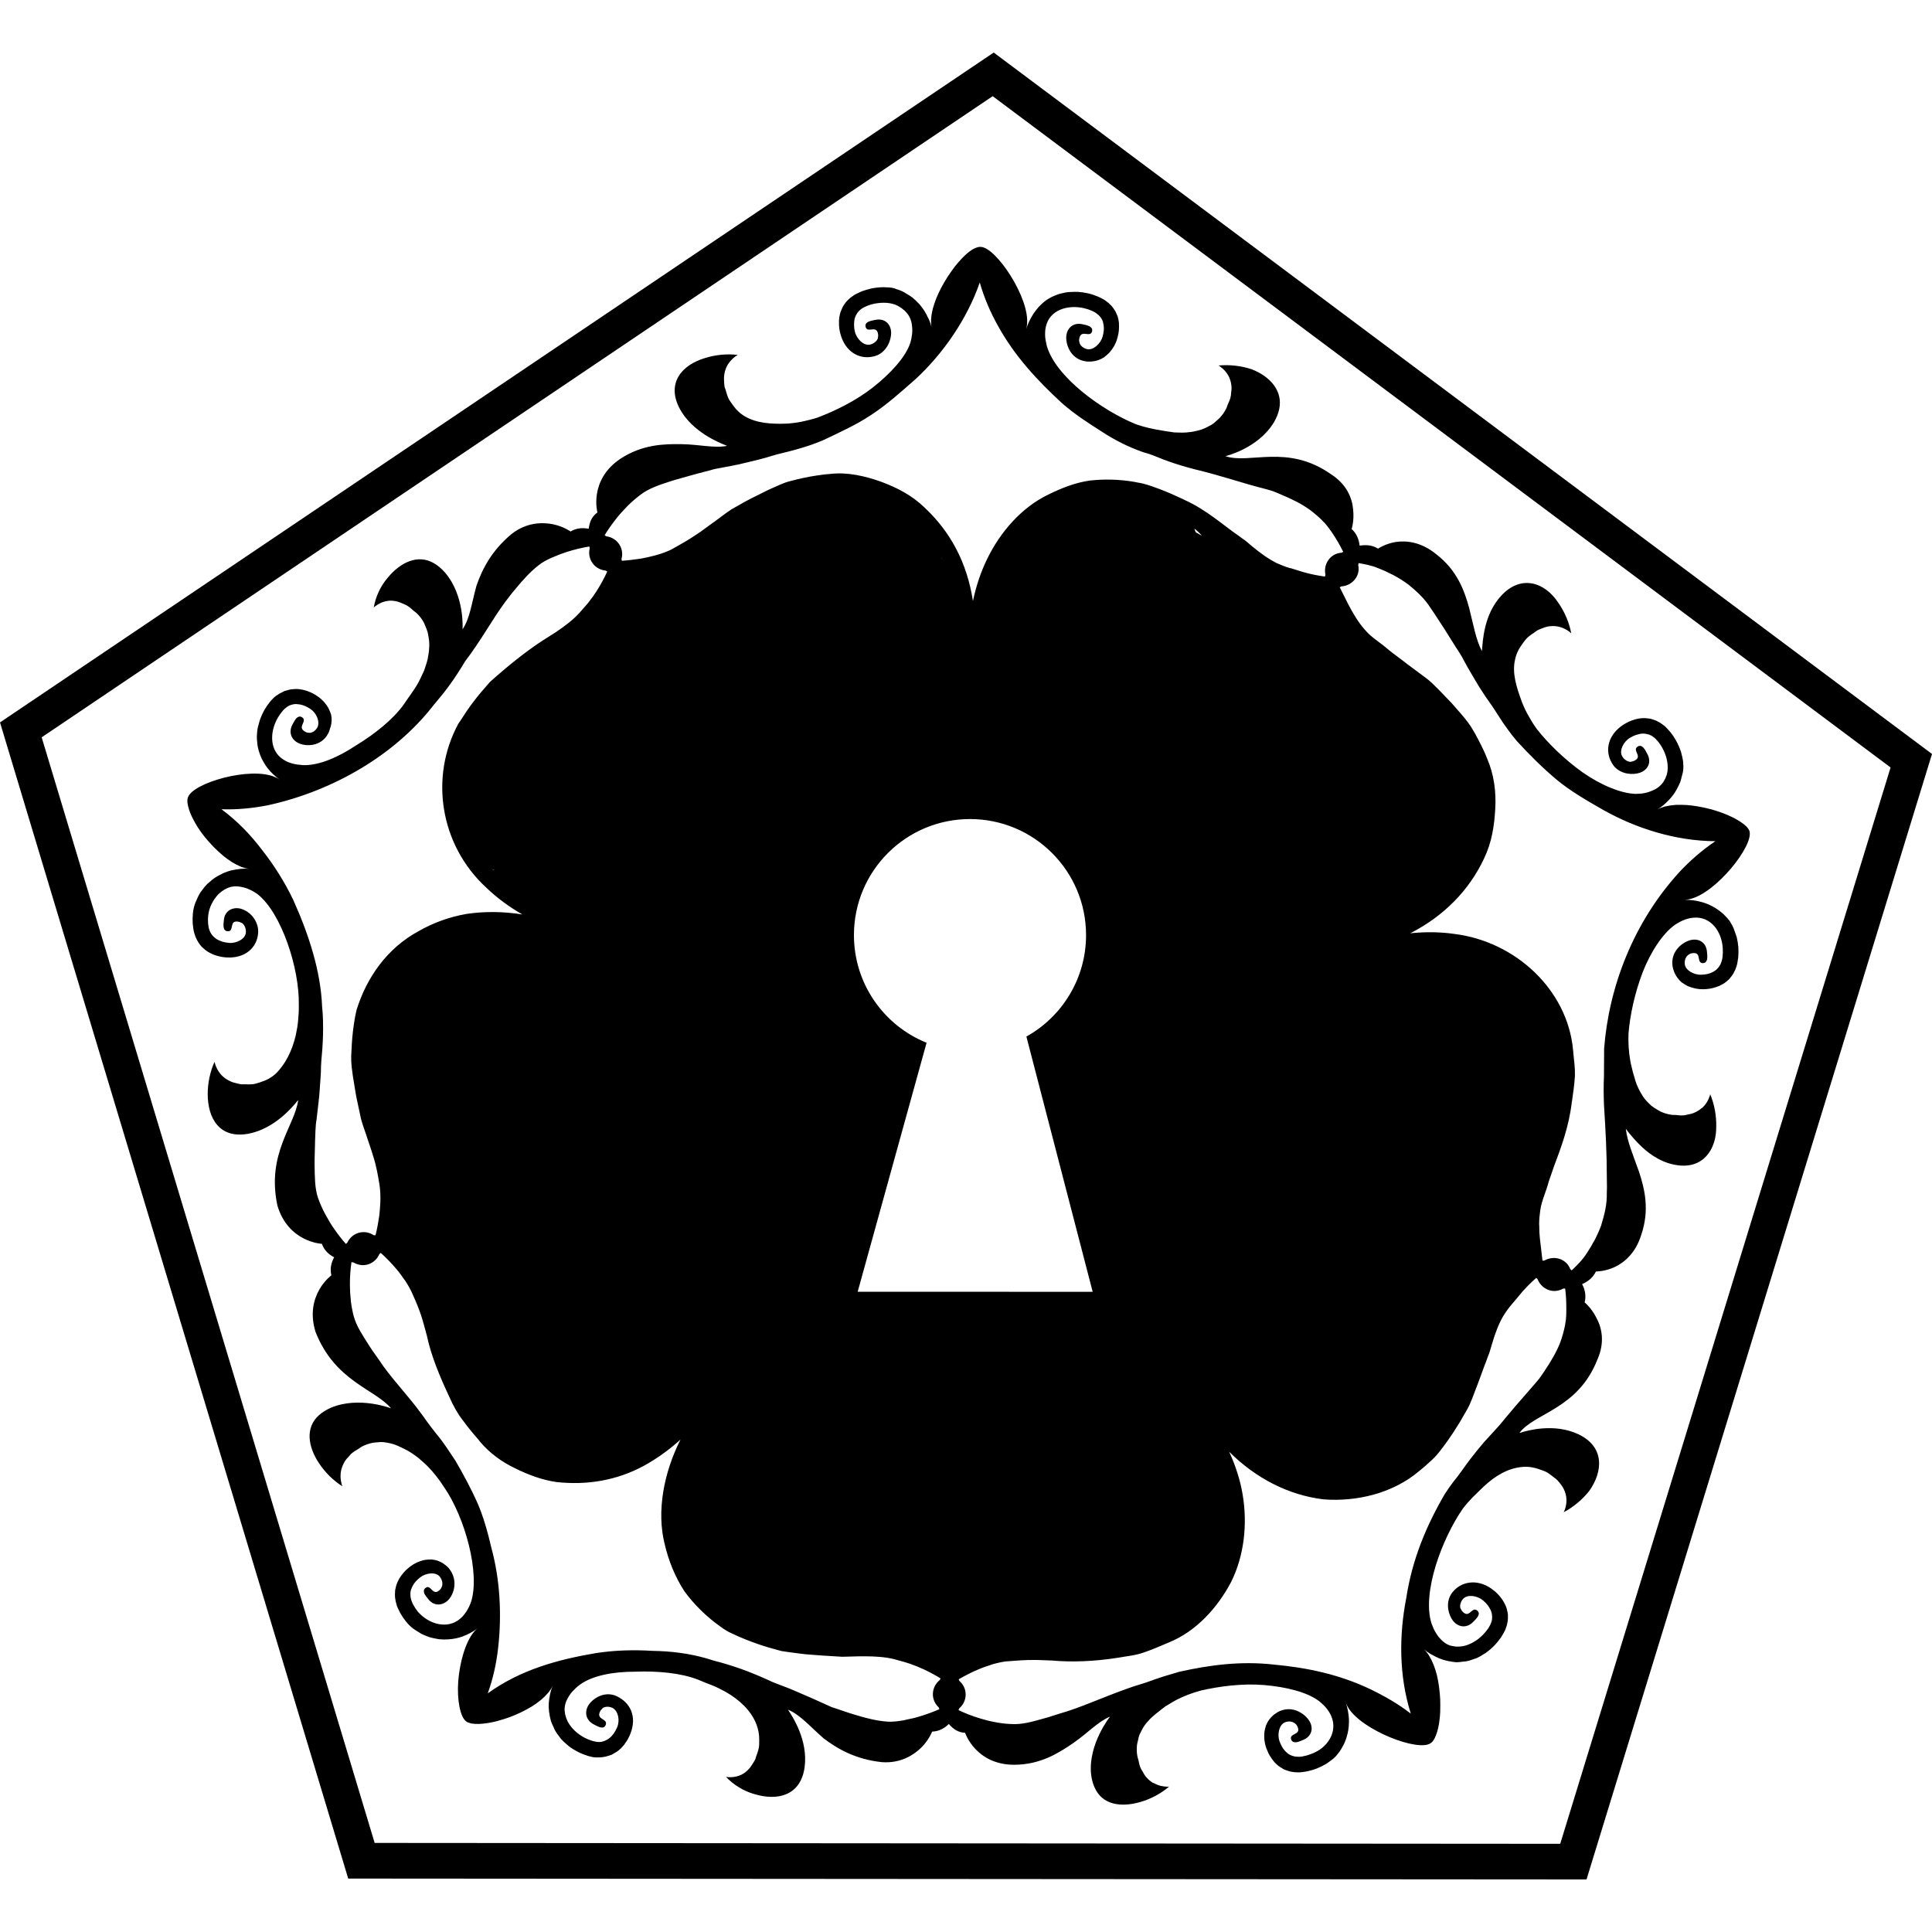
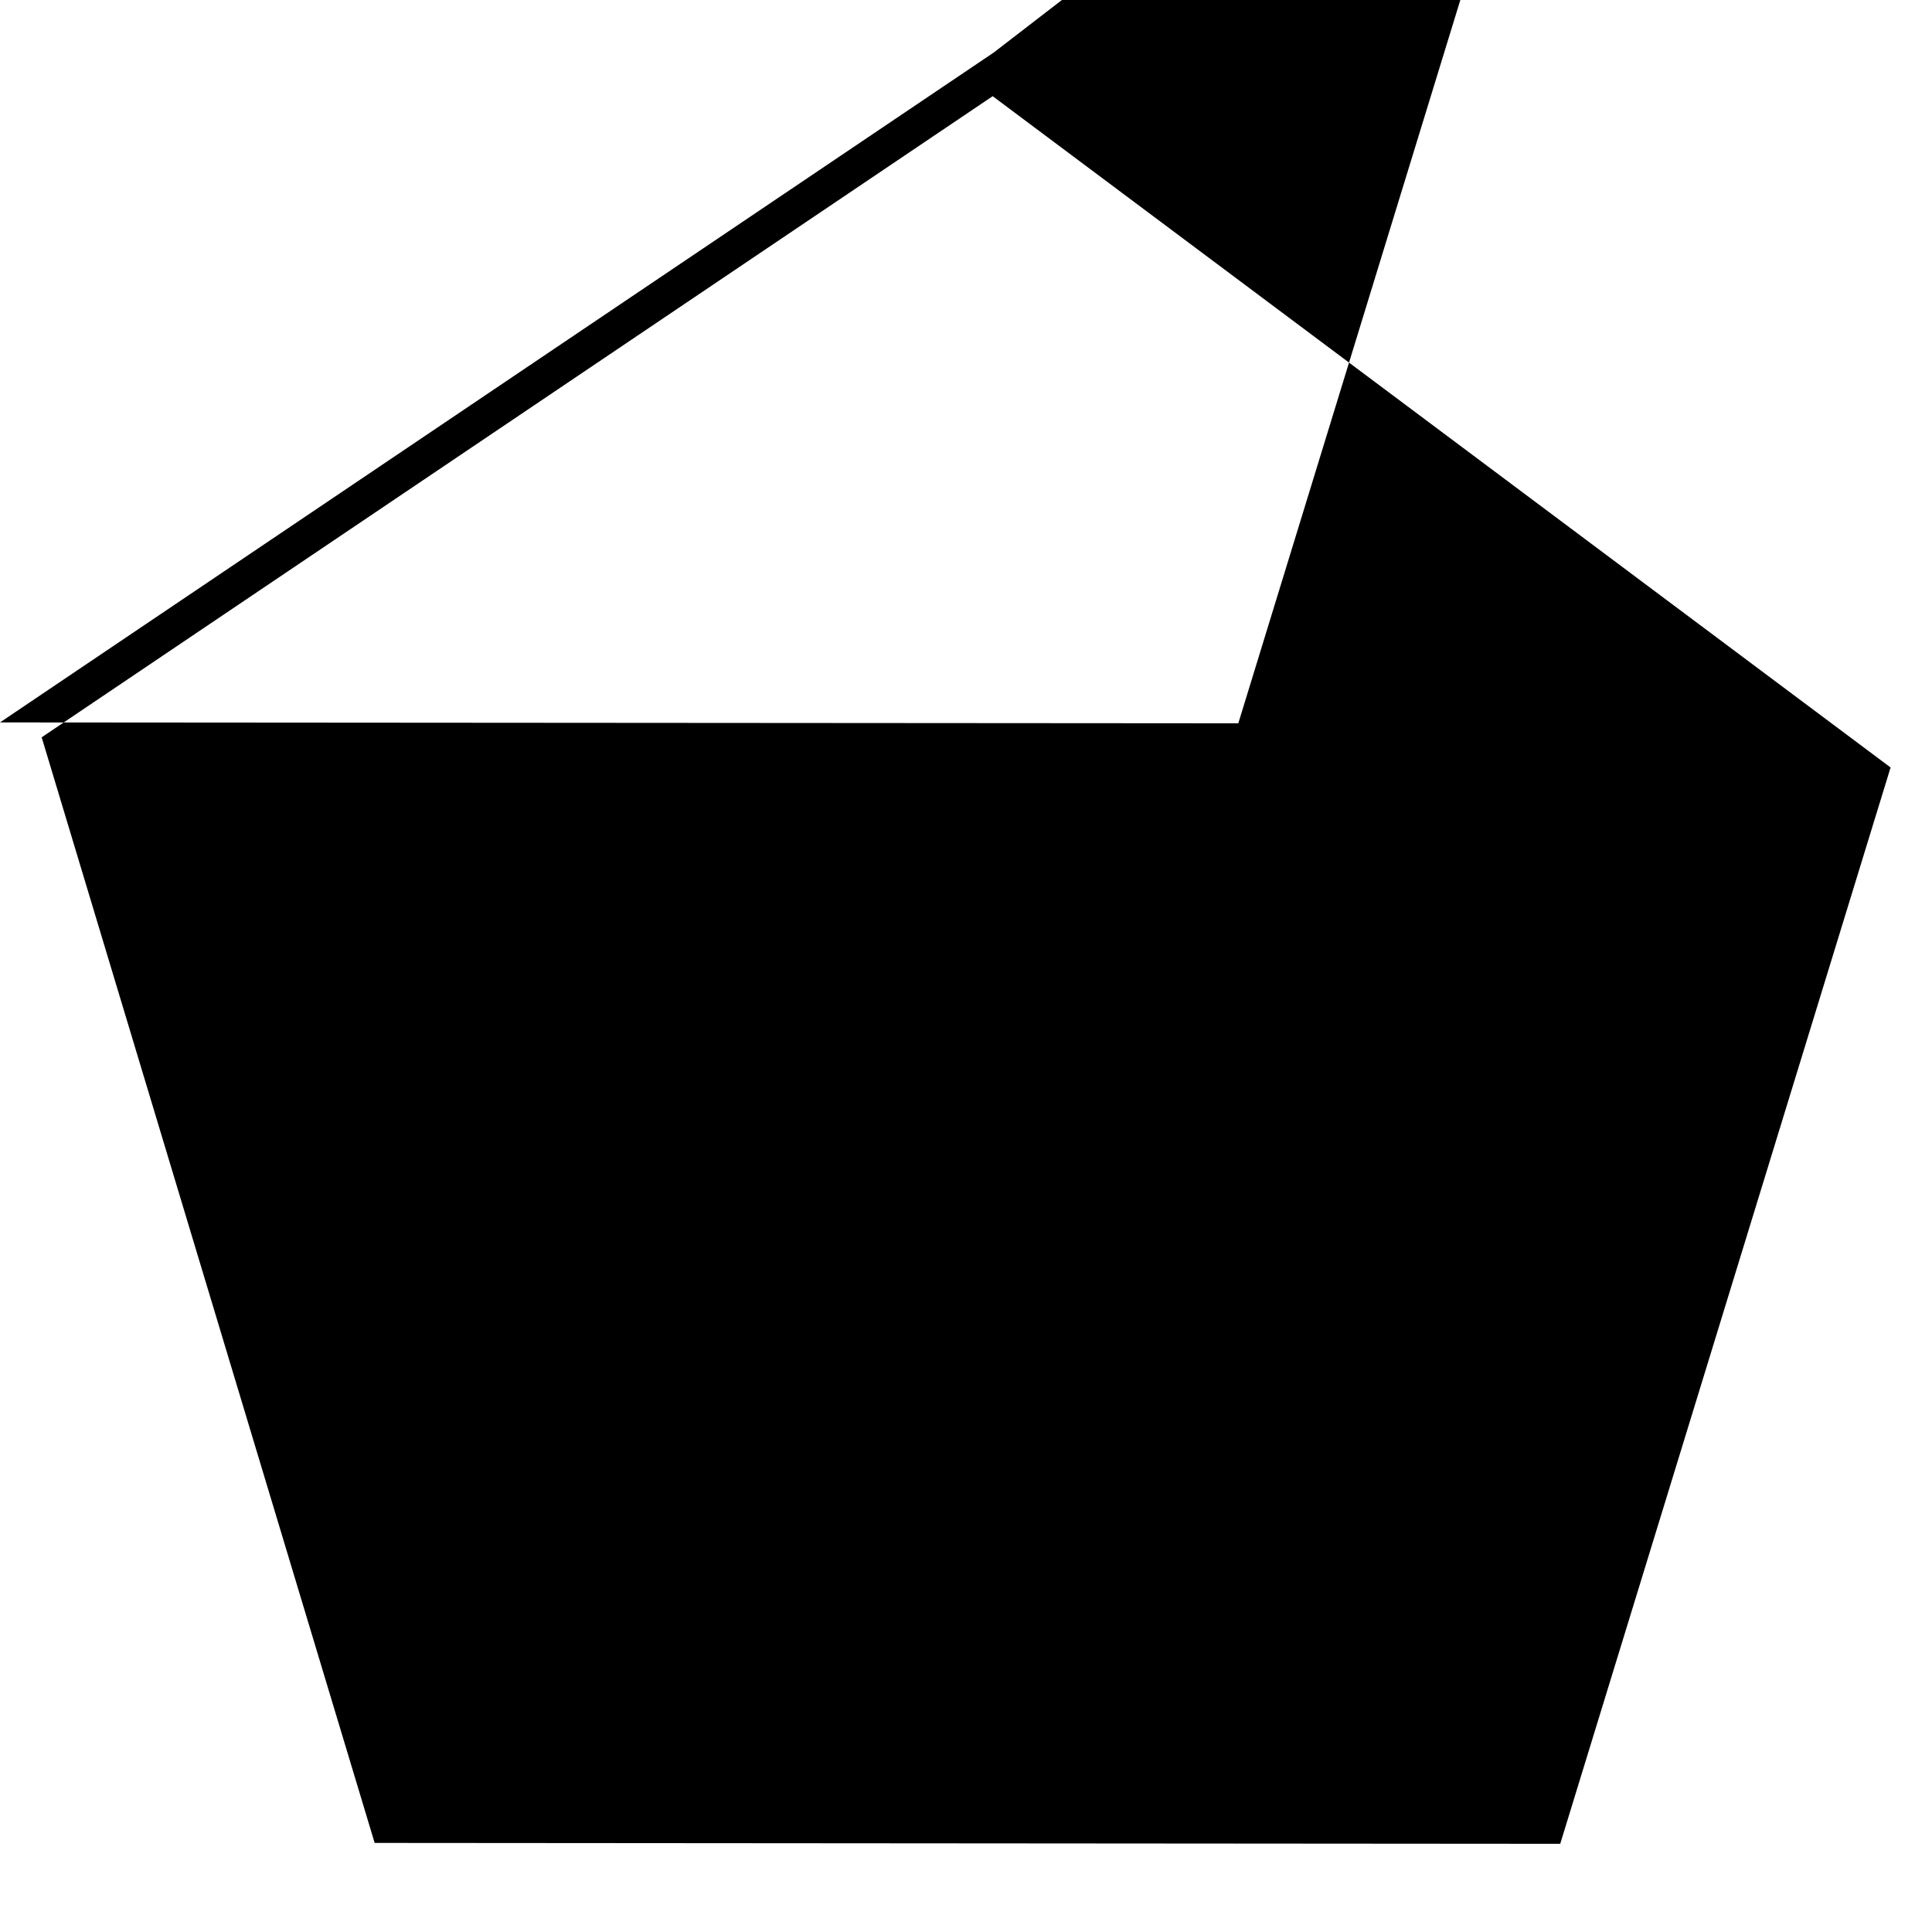
<svg xmlns="http://www.w3.org/2000/svg" fill="#000000" version="1.1" id="Capa_1" width="800px" height="800px" viewBox="0 0 489.588 489.588" xml:space="preserve">
  <g>
    <g>
-       <path d="M439.839,236.727c-0.176-0.493-0.342-0.98-0.507-1.449l-0.371-0.79l-0.673-1.141c-0.166-0.229-0.352-0.449-0.537-0.649    l-0.897-0.937c-0.205-0.209-0.409-0.38-0.614-0.541c-0.322-0.278-0.692-0.561-1.083-0.81l-0.546-0.366    c-0.536-0.302-1.093-0.614-1.639-0.844l-0.215-0.088c-0.507-0.2-0.995-0.38-1.551-0.531l-0.107-0.029    c-0.692-0.19-1.386-0.317-2.049-0.41c-0.731-0.098-1.482-0.127-2.185-0.107c0.409,0,0.819-0.059,1.248-0.18    c6.634-1.371,16.379-13.584,15.218-17.261c-0.088-0.322-0.332-0.649-0.624-0.99l-0.215-0.229    c-0.741-0.707-1.873-1.468-3.238-2.166l-0.332-0.161c-0.731-0.352-1.521-0.688-2.37-1.02l-0.303-0.098    c-0.849-0.303-1.746-0.61-2.692-0.873c-0.02,0-0.059,0-0.059,0c-0.937-0.259-1.893-0.458-2.848-0.639l-0.449-0.078    c-0.917-0.161-1.854-0.269-2.761-0.342l-0.186-0.01c-0.858-0.049-1.678-0.049-2.478-0.029l-0.371,0.029    c-0.789,0.059-1.531,0.161-2.204,0.332c-0.137,0-0.253,0.049-0.39,0.078c-0.664,0.2-1.288,0.429-1.785,0.722    c0.595-0.361,1.15-0.79,1.707-1.259l0.351-0.321c0.42-0.4,0.849-0.81,1.239-1.269l0.029-0.02c0.487-0.58,0.956-1.2,1.346-1.878    c0.078-0.102,0.137-0.219,0.186-0.341c0.322-0.571,0.634-1.156,0.878-1.785c0-0.02,0-0.02,0.02-0.034    c0.166-0.508,0.312-1.044,0.429-1.585c0.078-0.268,0.146-0.532,0.225-0.819c0.156-0.78,0.186-1.59,0.098-2.4l0.01-0.2    c-0.088-0.839-0.293-1.688-0.536-2.585l-0.039-0.141c-0.312-0.927-0.702-1.878-1.249-2.834c-0.429-0.771-0.897-1.458-1.375-2.059    c-0.156-0.18-0.322-0.36-0.459-0.512c-0.312-0.366-0.663-0.746-0.975-1.039c-0.205-0.146-0.391-0.288-0.566-0.429    c-0.312-0.229-0.624-0.468-0.966-0.629l-0.556-0.297c-0.332-0.141-0.645-0.268-0.976-0.371l-0.536-0.161    c-0.352-0.068-0.693-0.117-1.024-0.136l-0.469-0.044c-0.429-0.02-0.878,0.034-1.326,0.083l-0.156,0.029    c-0.39,0.068-0.761,0.142-1.132,0.249l-0.078,0.049c-0.458,0.132-0.955,0.302-1.404,0.521c-0.449,0.22-0.858,0.449-1.248,0.678    c-4.088,2.609-4.81,6.663-3.063,9.682c0.205,0.375,0.448,0.717,0.702,1.019c1.854,2.034,4.838,2.127,6.536,1.507    c2.009-0.751,2.965-2.707,1.746-4.833c-0.449-0.8-1.229-2.6-2.478-1.712c-0.166,0.122-0.264,0.264-0.322,0.4    c-0.391,0.97,1.619,2.248-0.605,3.209c-0.204,0.088-0.429,0.127-0.644,0.161l-0.116,0.039c-0.41,0.01-0.84-0.151-1.239-0.42    c-0.332-0.219-0.653-0.531-0.927-1.02c-0.8-1.409,0.352-3.648,1.932-4.613c0.565-0.352,1.082-0.581,1.59-0.761l0.458-0.122    c0.352-0.117,0.683-0.176,1.015-0.21l0.449-0.01c0.312,0.01,0.624,0.054,0.906,0.142l0.361,0.078    c0.391,0.141,0.78,0.302,1.112,0.57c0.429,0.278,0.819,0.678,1.19,1.117c0.059,0.073,0.117,0.161,0.204,0.244    c0.342,0.458,0.692,0.956,0.985,1.498c1.015,1.848,1.512,3.906,1.308,5.74c0,0.161-0.029,0.293-0.068,0.454    c-0.059,0.419-0.205,0.83-0.391,1.249c-0.029,0.156-0.098,0.288-0.204,0.449c-0.254,0.517-0.547,1.009-0.977,1.429l-0.02,0.01    c-0.39,0.429-0.857,0.775-1.414,1.098l-0.517,0.249c-0.41,0.209-0.878,0.371-1.366,0.532c-0.215,0.059-0.429,0.107-0.653,0.171    c-0.722,0.156-1.512,0.239-2.39,0.249c-3.785-0.063-9.033-2.297-13.578-5.497c-4.526-3.234-8.682-7.272-11.608-11.009    c-0.78-1.087-1.464-2.214-2.107-3.375c-0.604-1.039-1.103-2.126-1.541-3.224l-0.059-0.151c-1.424-3.858-2.556-7.379-1.736-10.847    c0.303-1.419,0.946-2.716,1.883-3.965l0.068-0.112c0.38-0.478,0.731-1,1.22-1.458c0.595-0.537,1.16-0.868,1.697-1.249    c0.224-0.156,0.458-0.346,0.663-0.487c0.448-0.259,0.849-0.381,1.287-0.571l0.186-0.068c0.38-0.151,0.751-0.269,1.093-0.361    c0.917-0.19,1.756-0.19,2.536-0.078c1.463,0.239,2.556,0.937,3.141,1.366c0.02,0.034,0.059,0.073,0.088,0.083    c0.098,0.087,0.205,0.166,0.264,0.229c0.039,0.029,0.098,0.098,0.098,0.098c-0.488-2.678-1.659-5.434-3.249-7.711    c-3.375-5.204-9.374-7.253-14.368-1.966c-4.683,4.931-4.78,11.984-4.994,13.784c-0.02,0.239-0.039,0.38-0.039,0.38    c-1.522-2.966-2.127-6.584-3.239-11.008c-1.209-4.336-3.033-9.481-8.35-13.554c-3.746-3.067-7.453-3.478-10.145-3.097    c-2.731,0.429-4.565,1.697-4.565,1.697c-1.054-0.649-2.243-0.917-3.453-0.868c-0.41,0-0.829,0.068-1.22,0.107    c-0.186-1.576-0.771-3.093-2.029-4.205c0,0,0.674-2.029,0.391-4.853c-0.225-2.868-1.561-6.433-5.628-9.038    c-11.053-7.765-20.681-2.468-26.748-4.575c0,0,8.263-1.912,12.291-8.575c0.683-1.166,1.112-2.258,1.327-3.297    c1.033-4.663-2.342-8.389-7.014-10.164c-2.644-0.873-5.629-1.2-8.351-0.932c0,0,0.078,0.039,0.127,0.083l0.293,0.166l0.107,0.122    c0.595,0.4,1.531,1.249,2.155,2.575l0.059,0.122c0.273,0.629,0.469,1.385,0.547,2.258c0.039,0.488-0.01,1.068-0.098,1.648    c-0.02,0.366-0.039,0.717-0.166,1.146c-0.127,0.551-0.42,1.161-0.692,1.78c-0.127,0.317-0.176,0.61-0.352,0.956    c-0.448,0.912-1.024,1.703-1.658,2.4c-0.225,0.2-0.468,0.419-0.692,0.629c-0.449,0.419-0.907,0.819-1.434,1.146    c-0.293,0.161-0.625,0.332-0.957,0.512c-0.497,0.249-0.994,0.498-1.521,0.668c-0.36,0.141-0.731,0.219-1.102,0.307    c-0.537,0.151-1.103,0.254-1.668,0.332c-0.381,0.029-0.771,0.087-1.181,0.122c-0.595,0.039-1.22,0.049-1.824,0.02    c-0.4-0.01-0.771-0.029-1.171-0.039c-0.663-0.102-1.385-0.2-2.087-0.302l-0.976-0.171c-2.205-0.346-4.448-0.829-6.614-1.585    c-8.662-3.526-20.367-12.008-22.611-19.87c-0.243-1-0.409-1.878-0.429-2.707c-0.02-0.819,0.039-1.576,0.215-2.249    c0.936-4.083,5.413-5.56,9.646-4.595c0.752,0.171,1.435,0.41,2.039,0.683l0.176,0.088c0.585,0.249,1.063,0.619,1.502,1l0.195,0.2    c0.371,0.419,0.692,0.888,0.878,1.449l0.039,0.229c0.166,0.6,0.244,1.258,0.176,2.039c-0.039,0.468-0.156,0.985-0.293,1.527    c-0.526,1.8-2.38,3.526-3.95,3.156c-0.518-0.132-0.868-0.337-1.19-0.571l-0.166-0.156c-0.253-0.244-0.448-0.512-0.526-0.819    c-0.098-0.292-0.156-0.609-0.107-0.951c0.342-2.365,2.107-0.839,2.936-1.458c0.117-0.098,0.215-0.229,0.293-0.429    c0.117-0.342,0.088-0.62-0.01-0.829l-0.146-0.181c-0.107-0.151-0.233-0.249-0.429-0.366l-0.312-0.132l-0.487-0.18    c-0.332-0.068-0.664-0.161-0.917-0.21v0.01v-0.01c-2.38-0.571-4.019,0.897-4.194,3.039c-0.156,2.053,1.014,5.443,4.37,6.243    l0.02-0.01c0.575,0.166,1.17,0.195,1.774,0.166l0.352-0.02c1.054-0.107,2.088-0.429,3.024-1.039l0.331-0.269    c0.312-0.249,0.605-0.478,0.888-0.771c0.146-0.136,0.264-0.278,0.381-0.419c0.253-0.317,0.497-0.639,0.722-1l0.293-0.458    c0.273-0.537,0.546-1.107,0.731-1.775c0.127-0.419,0.243-0.902,0.341-1.4c0.078-0.478,0.137-1.01,0.137-1.478v-0.103    c0-0.366-0.02-0.746-0.02-1.136l-0.039-0.209c-0.059-0.439-0.137-0.897-0.272-1.307l-0.156-0.391    c-0.137-0.302-0.273-0.609-0.42-0.941l-0.302-0.458c-0.176-0.298-0.371-0.561-0.605-0.829c-0.137-0.171-0.272-0.308-0.448-0.458    c-0.234-0.259-0.546-0.532-0.858-0.742l-0.566-0.419c-0.37-0.209-0.799-0.449-1.248-0.648c-0.205-0.098-0.391-0.21-0.624-0.278    c-0.702-0.292-1.483-0.561-2.341-0.751c-0.879-0.19-1.718-0.307-2.537-0.356l-0.8-0.015c-0.526,0.024-1.044,0.044-1.541,0.063    l-0.878,0.127l-1.307,0.292l-0.801,0.268l-1.15,0.478c-0.254,0.122-0.469,0.239-0.693,0.38c-0.38,0.2-0.75,0.429-1.102,0.708    c-0.186,0.161-0.352,0.283-0.518,0.419c-0.478,0.424-0.926,0.854-1.316,1.312l-0.137,0.18c-0.352,0.419-0.692,0.839-0.995,1.317    l-0.068,0.098c-0.39,0.6-0.712,1.219-1.024,1.829c-0.312,0.658-0.575,1.38-0.771,2.048c0.117-0.38,0.195-0.8,0.225-1.249    c0.751-6.702-7.901-19.666-11.774-19.656c-0.341-0.044-0.727,0.078-1.136,0.21l-0.293,0.126c-0.917,0.39-1.985,1.229-3.077,2.351    l-0.249,0.258c-0.57,0.61-1.127,1.249-1.707,1.956l-0.181,0.253c-0.536,0.737-1.107,1.507-1.648,2.327l-0.029,0.049    c-0.541,0.829-1.02,1.678-1.478,2.517l-0.22,0.4c-0.438,0.858-0.839,1.697-1.19,2.546l-0.059,0.181    c-0.312,0.8-0.571,1.58-0.79,2.346l-0.088,0.352c-0.19,0.771-0.322,1.497-0.361,2.219c-0.029,0.126-0.02,0.258-0.039,0.38    c-0.02,0.697,0,1.366,0.137,1.926c-0.166-0.668-0.386-1.341-0.668-2.009l-0.229-0.419c-0.239-0.532-0.498-1.068-0.819-1.566    l-0.01-0.034c-0.4-0.649-0.849-1.269-1.375-1.858c-0.073-0.098-0.17-0.195-0.273-0.269c-0.449-0.487-0.917-0.946-1.439-1.37    c-0.02,0-0.02,0-0.02-0.029c-0.429-0.317-0.907-0.605-1.385-0.888c-0.244-0.161-0.454-0.278-0.712-0.449    c-0.688-0.371-1.458-0.659-2.268-0.907l-0.18-0.093c-0.83-0.239-1.698-0.258-2.624-0.288l-0.151-0.01    c-0.98,0.02-2.01,0.107-3.088,0.327c-0.868,0.2-1.658,0.429-2.365,0.692c-0.22,0.107-0.429,0.2-0.629,0.278    c-0.449,0.209-0.912,0.419-1.288,0.629c-0.209,0.161-0.399,0.278-0.57,0.41c-0.342,0.22-0.639,0.449-0.912,0.727l-0.449,0.444    c-0.229,0.258-0.439,0.526-0.639,0.814l-0.317,0.483c-0.18,0.317-0.322,0.619-0.429,0.936l-0.19,0.42    c-0.151,0.429-0.249,0.863-0.331,1.302l-0.02,0.146c-0.049,0.41-0.088,0.78-0.098,1.161l0.02,0.107c-0.02,0.473,0,1,0.059,1.458    c0.059,0.522,0.161,0.99,0.268,1.41c1.219,4.707,4.858,6.604,8.262,5.843c0.419-0.078,0.819-0.209,1.18-0.371    c2.507-1.156,3.502-3.975,3.434-5.799c-0.098-2.141-1.668-3.628-4.063-3.116c-0.893,0.2-2.838,0.4-2.37,1.868    c0.063,0.19,0.171,0.317,0.273,0.419c0.795,0.649,2.644-0.883,2.873,1.517c0.01,0.239-0.01,0.449-0.059,0.668v0.132    c-0.122,0.39-0.39,0.771-0.78,1.049c-0.307,0.258-0.688,0.478-1.249,0.6c-1.575,0.336-3.355-1.429-3.795-3.248    c-0.161-0.629-0.209-1.19-0.229-1.736l0.02-0.483c0.01-0.346,0.048-0.698,0.122-1.029l0.127-0.429    c0.103-0.297,0.239-0.576,0.4-0.81l0.19-0.327c0.249-0.332,0.542-0.639,0.878-0.888c0.41-0.332,0.902-0.581,1.429-0.8    c0.103-0.049,0.19-0.083,0.312-0.132c0.527-0.2,1.107-0.371,1.727-0.498c2.068-0.38,4.166-0.332,5.863,0.537    c0.151,0.073,0.278,0.161,0.409,0.244c0.391,0.22,0.751,0.478,1.078,0.776c0.142,0.092,0.254,0.19,0.371,0.312    c0.4,0.419,0.781,0.858,1.059,1.375v0.015c0.292,0.507,0.478,1.068,0.61,1.688l0.078,0.565c0.083,0.483,0.093,0.961,0.093,1.468    c-0.02,0.22-0.029,0.454-0.049,0.673c-0.083,0.727-0.229,1.517-0.483,2.365c-1.229,3.614-4.994,7.682-9.398,11.169    c-4.434,3.482-9.599,5.97-14.042,7.667c-1.268,0.419-2.551,0.731-3.838,1.01c-1.185,0.249-2.366,0.409-3.536,0.512l-0.156,0.01    c-4.107,0.19-7.892-0.068-10.862-1.79c-1.239-0.697-2.287-1.707-3.175-2.975c-0.02-0.039-0.039-0.093-0.078-0.112    c-0.352-0.517-0.741-0.995-1.01-1.595c-0.322-0.731-0.478-1.38-0.668-2c-0.093-0.259-0.181-0.551-0.264-0.78    c-0.107-0.507-0.098-0.927-0.137-1.419l-0.01-0.186c-0.01-0.41-0.044-0.8,0.01-1.151c0.078-0.946,0.347-1.756,0.678-2.458    c0.678-1.336,1.668-2.166,2.249-2.595c0.049-0.019,0.098-0.039,0.117-0.058c0.122-0.083,0.209-0.151,0.292-0.215    c0.039-0.02,0.126-0.059,0.126-0.059c-2.673-0.327-5.643-0.049-8.286,0.79c-5.907,1.746-9.901,6.375-6.375,12.925    c3.185,5.834,10.028,8.57,11.618,9.189c0.229,0.093,0.346,0.142,0.346,0.142c-3.244,0.648-7.048-0.371-11.506-0.43    c-4.414-0.068-9.911,0.029-15.5,3.678c-8.111,5.414-5.858,13.632-5.858,13.632c-1.005,0.732-1.668,1.697-1.965,2.917    c-0.122,0.38-0.19,0.81-0.249,1.209c-1.561-0.292-3.156-0.19-4.585,0.698c0,0-1.731-1.269-4.468-1.839    c-2.688-0.527-6.633-0.527-10.447,2.438c-5.121,4.248-7.491,8.96-8.94,13.154c-1.229,4.448-1.668,8.321-3.526,11.027    c0,0,0.62-8.54-4.502-14.451c-0.902-1.01-1.8-1.736-2.716-2.278c-4.126-2.419-8.555-0.209-11.73,3.648    c-1.829,2.098-3.077,4.824-3.556,7.58c0,0,0.059-0.078,0.112-0.112c0.068-0.068,0.146-0.146,0.239-0.229l0.137-0.068    c0.57-0.439,1.639-1.098,3.067-1.288l0.142-0.02c0.658-0.102,1.478-0.02,2.336,0.2c0.488,0.127,1.02,0.356,1.561,0.61    c0.356,0.156,0.688,0.277,1.058,0.536c0.488,0.293,0.976,0.761,1.478,1.2c0.268,0.219,0.517,0.351,0.8,0.639    c0.727,0.697,1.287,1.458,1.746,2.287c0.151,0.269,0.229,0.571,0.36,0.829c0.249,0.552,0.459,1.088,0.639,1.697    c0.049,0.332,0.126,0.703,0.2,1.078c0.088,0.551,0.181,1.103,0.2,1.678c0.02,0.391-0.01,0.761-0.029,1.151    c-0.024,0.57-0.073,1.126-0.181,1.707c-0.063,0.38-0.141,0.771-0.209,1.19c-0.141,0.581-0.312,1.166-0.512,1.756    c-0.127,0.38-0.239,0.742-0.38,1.122c-0.288,0.629-0.585,1.278-0.897,1.927l-0.449,0.897c-1.02,1.961-2.487,3.746-3.726,5.643    c-2.727,3.858-7.331,7.545-12.145,10.472c-4.555,3.043-9.569,5.204-13.554,5.014c-1.01-0.083-1.878-0.19-2.678-0.42    c-0.79-0.219-1.487-0.521-2.078-0.902c-3.609-2.155-3.707-6.901-1.561-10.657c0.391-0.659,0.8-1.239,1.239-1.756l0.131-0.151    c0.419-0.459,0.888-0.829,1.366-1.107l0.264-0.132c0.546-0.21,1.097-0.361,1.688-0.351l0.249,0.034    c0.629,0.029,1.297,0.175,2.019,0.478c0.43,0.2,0.888,0.449,1.356,0.761c1.561,1.044,2.458,3.253,1.717,4.692    c-0.269,0.448-0.566,0.731-0.868,0.97l-0.21,0.107c-0.288,0.161-0.6,0.258-0.907,0.258c-0.332-0.02-0.629-0.049-0.932-0.205    c-2.156-1.043-0.176-2.292-0.537-3.277c-0.048-0.142-0.161-0.273-0.322-0.4c-0.298-0.219-0.556-0.273-0.8-0.239l-0.21,0.078    c-0.166,0.068-0.307,0.161-0.468,0.288l-0.21,0.244l-0.298,0.449c-0.17,0.277-0.341,0.575-0.458,0.8v0.01v0.01    c-1.229,2.097-0.312,4.116,1.644,4.931c1.912,0.8,5.458,0.722,7.185-2.268v-0.01c0.331-0.508,0.507-1.068,0.658-1.659l0.122-0.317    c0.278-1.01,0.336-2.059,0.088-3.126l-0.142-0.39c-0.137-0.312-0.259-0.658-0.439-1.02c-0.058-0.171-0.166-0.317-0.258-0.478    c-0.209-0.332-0.449-0.659-0.717-0.99l-0.351-0.41c-0.42-0.438-0.888-0.868-1.468-1.258c-0.371-0.269-0.78-0.508-1.229-0.751    c-0.429-0.229-0.907-0.439-1.371-0.585l-0.088-0.039l-1.087-0.312l-0.2-0.029c-0.439-0.093-0.878-0.142-1.332-0.161l-0.478,0.01    c-0.351,0.029-0.668,0.049-1.058,0.093l-0.542,0.127c-0.346,0.078-0.678,0.19-1.039,0.292c-0.166,0.078-0.375,0.176-0.565,0.298    c-0.352,0.142-0.692,0.332-1.02,0.561l-0.609,0.391c-0.361,0.278-0.722,0.614-1.029,0.985c-0.151,0.17-0.322,0.302-0.458,0.512    c-0.473,0.571-0.951,1.259-1.39,2.015c-0.439,0.79-0.79,1.551-1.078,2.321l-0.229,0.756c-0.141,0.513-0.273,1.029-0.4,1.478    l-0.132,0.878l-0.088,1.341l0.029,0.849l0.132,1.268c0.029,0.268,0.068,0.512,0.146,0.771c0.083,0.419,0.2,0.849,0.361,1.277    c0.068,0.21,0.151,0.42,0.209,0.61c0.229,0.581,0.479,1.117,0.79,1.629l0.107,0.19c0.273,0.458,0.551,0.897,0.893,1.336    l0.068,0.103c0.429,0.536,0.897,1.039,1.38,1.497c0.527,0.507,1.097,0.971,1.668,1.366c-0.322-0.229-0.692-0.439-1.102-0.6    c-6.243-2.824-21.007,1.454-22.144,5.126c-0.141,0.312-0.151,0.717-0.141,1.171l0.039,0.298c0.131,1,0.542,2.277,1.2,3.628    l0.161,0.297c0.361,0.717,0.78,1.449,1.249,2.2l0.17,0.258c0.469,0.717,1.049,1.507,1.668,2.278    c0.01,0.01,0.039,0.039,0.039,0.039c0.629,0.771,1.288,1.487,1.956,2.194l0.322,0.332c0.678,0.678,1.38,1.336,2.077,1.917    l0.151,0.132c0.668,0.551,1.346,1.039,2.005,1.468l0.322,0.209c0.668,0.41,1.327,0.761,1.985,1.029    c0.112,0.068,0.239,0.103,0.361,0.171c0.648,0.229,1.287,0.4,1.877,0.458c-0.688-0.048-1.41-0.039-2.117,0.02l-0.458,0.078    c-0.571,0.063-1.161,0.141-1.731,0.283l-0.029-0.01c-0.727,0.19-1.449,0.43-2.166,0.746c-0.122,0.044-0.22,0.112-0.332,0.181    c-0.6,0.273-1.175,0.59-1.727,0.941c0,0.02,0,0.02-0.029,0.02c-0.468,0.298-0.888,0.658-1.288,1.029    c-0.22,0.18-0.41,0.336-0.639,0.536c-0.562,0.561-1.063,1.19-1.542,1.878l-0.127,0.151c-0.463,0.712-0.854,1.507-1.209,2.38    l-0.073,0.137c-0.356,0.912-0.658,1.907-0.727,3.019c-0.083,0.878-0.083,1.697-0.039,2.463c0.029,0.244,0.059,0.482,0.078,0.683    c0.049,0.497,0.122,1,0.219,1.429c0.078,0.229,0.151,0.479,0.209,0.668c0.112,0.39,0.239,0.742,0.42,1.087l0.292,0.571    c0.175,0.307,0.366,0.6,0.595,0.888c0.103,0.132,0.209,0.273,0.332,0.439c0.249,0.264,0.488,0.478,0.761,0.702l0.356,0.308    c0.352,0.278,0.751,0.512,1.142,0.717l0.151,0.073c0.346,0.181,0.697,0.327,1.058,0.458l0.097,0.029    c0.449,0.161,0.961,0.292,1.439,0.38c0.497,0.093,0.98,0.171,1.409,0.181c4.833,0.297,7.721-2.575,8.009-6.053    c0.039-0.43,0.029-0.849-0.01-1.239c-0.42-2.756-2.507-4.526-4.302-5.033c-2.01-0.571-4.156,0.41-4.355,2.854    c-0.083,0.921-0.464,2.829,1.058,2.838c0.2,0,0.356-0.049,0.478-0.127c0.868-0.551-0.039-2.799,2.307-2.258    c0.229,0.059,0.419,0.156,0.62,0.259l0.122,0.039c0.346,0.219,0.62,0.6,0.786,1.058c0.151,0.371,0.244,0.81,0.2,1.38    c-0.156,1.609-2.356,2.746-4.214,2.604c-0.648-0.049-1.199-0.166-1.727-0.308l-0.448-0.18c-0.352-0.122-0.659-0.249-0.941-0.429    l-0.371-0.259c-0.258-0.19-0.478-0.409-0.678-0.629l-0.239-0.283c-0.249-0.336-0.468-0.717-0.6-1.107    c-0.19-0.513-0.278-1.049-0.341-1.62c0-0.107-0.01-0.2-0.02-0.317c-0.039-0.581-0.029-1.181,0.034-1.819    c0.229-2.087,1.268-3.995,2.556-5.355c0.097-0.107,0.219-0.21,0.336-0.307c0.322-0.292,0.683-0.561,1.063-0.79    c0.117-0.103,0.249-0.181,0.419-0.239c0.498-0.273,1.029-0.493,1.605-0.601l0.01,0.01c0.561-0.122,1.151-0.131,1.78-0.068    l0.561,0.097c0.468,0.078,0.937,0.21,1.434,0.381l0.61,0.249c0.683,0.297,1.39,0.688,2.122,1.209    c6.072,4.756,10.667,18.861,10.467,28.108c0.02,1.337-0.049,2.644-0.181,3.97c-0.098,1.19-0.307,2.371-0.561,3.521l-0.029,0.166    c-0.917,3.961-2.707,7.473-5.131,9.784c-1.054,0.956-2.322,1.648-3.8,2.097l-0.127,0.049c-0.59,0.166-1.17,0.4-1.829,0.479    c-0.8,0.078-1.458,0.02-2.107,0.01c-0.273,0.01-0.571,0-0.829,0.01c-0.522-0.068-0.912-0.195-1.381-0.312l-0.2-0.039    c-0.38-0.107-0.771-0.205-1.087-0.37c-0.868-0.371-1.561-0.878-2.137-1.405c-1.058-1.053-1.57-2.263-1.8-2.955l-0.029-0.127    c-0.039-0.137-0.068-0.244-0.103-0.352c0-0.029-0.029-0.137-0.029-0.137c-1.107,2.459-1.727,5.365-1.727,8.146    c0,6.175,2.995,11.423,10.306,10.077c6.667-1.249,11.33-6.945,12.378-8.253c0.161-0.205,0.239-0.283,0.239-0.283    c-0.8,6.468-8.072,13.55-5.263,26.718c2.756,9.346,11.276,9.717,11.276,9.717c0.41,1.18,1.161,2.106,2.098,2.789    c0.322,0.234,0.668,0.439,1.01,0.625c-0.761,1.395-1.117,2.945-0.698,4.564c0,0-6.906,5.014-4.019,14.359    c4.946,12.516,14.925,14.397,19.148,19.354c0,0-8.091-3.151-15.231-0.166c-1.239,0.556-2.229,1.17-3.024,1.883    c-3.59,3.17-2.79,8.027-0.01,12.203c1.527,2.312,3.653,4.418,5.94,5.843c0,0-0.029-0.078-0.058-0.137    c-0.029-0.078-0.073-0.195-0.132-0.312l-0.02-0.155c-0.209-0.703-0.429-1.971-0.131-3.434l0.034-0.127    c0.166-0.693,0.458-1.435,0.926-2.186c0.268-0.438,0.649-0.868,1.059-1.297c0.239-0.273,0.468-0.576,0.829-0.84    c0.429-0.36,1.019-0.682,1.59-1.033c0.297-0.195,0.498-0.381,0.849-0.557c0.907-0.478,1.819-0.771,2.736-0.965    c0.297-0.059,0.61-0.039,0.907-0.088c0.6-0.068,1.2-0.117,1.8-0.068c0.322,0.049,0.688,0.117,1.048,0.156    c0.542,0.117,1.059,0.214,1.59,0.39c0.356,0.117,0.698,0.264,1.039,0.409c0.488,0.244,0.995,0.488,1.537,0.723l1.078,0.565    c0.522,0.303,1.039,0.644,1.561,1.024c0.317,0.225,0.63,0.449,0.956,0.692c0.522,0.449,1.049,0.937,1.6,1.415l0.731,0.692    c1.556,1.58,2.975,3.395,4.214,5.326c5.282,7.628,9.237,21.89,6.799,29.225c-0.366,0.946-0.756,1.727-1.205,2.399    c-0.463,0.684-0.96,1.269-1.502,1.717c-3.146,2.722-7.828,1.512-10.706-1.736c-0.478-0.604-0.868-1.209-1.199-1.805l-0.088-0.186    c-0.303-0.565-0.469-1.15-0.581-1.717l-0.029-0.282c-0.049-0.575-0.029-1.151,0.161-1.707l0.107-0.225    c0.22-0.595,0.561-1.181,1.068-1.775c0.312-0.351,0.702-0.702,1.142-1.044c1.468-1.15,3.945-1.424,4.955-0.166    c0.327,0.439,0.488,0.82,0.595,1.19l0.024,0.244c0.059,0.321,0.049,0.653-0.054,0.966c-0.097,0.303-0.239,0.595-0.478,0.849    c-1.668,1.727-2.137-0.624-3.175-0.624c-0.141,0.02-0.302,0.059-0.458,0.175c-0.302,0.205-0.454,0.449-0.493,0.683l0.01,0.234    c0,0.195,0.039,0.332,0.103,0.547l0.156,0.292l0.303,0.449c0.21,0.253,0.429,0.526,0.59,0.731l0,0v0.01    c1.507,1.912,3.844,1.561,5.204-0.029c1.366-1.6,2.239-4.848,0.127-7.638l0,0c-0.356-0.488-0.819-0.878-1.297-1.21l-0.278-0.215    c-0.878-0.585-1.888-0.926-2.99-1.014l-0.419,0.02c-0.386,0.02-0.756,0-1.156,0.078c-0.18,0.029-0.37,0.059-0.531,0.116    c-0.391,0.098-0.775,0.215-1.166,0.381l-0.502,0.205c-0.547,0.263-1.107,0.595-1.668,1.024c-0.347,0.263-0.708,0.595-1.078,0.926    c-0.352,0.342-0.688,0.742-0.98,1.132l-0.068,0.068l-0.629,0.946l-0.088,0.195c-0.21,0.37-0.41,0.78-0.551,1.189l-0.131,0.449    c-0.078,0.352-0.146,0.653-0.239,1.034l-0.029,0.546c-0.029,0.352-0.029,0.712-0.01,1.063c0,0.204,0.039,0.419,0.078,0.634    c0.02,0.371,0.122,0.741,0.234,1.122l0.195,0.692c0.161,0.42,0.371,0.858,0.6,1.297c0.112,0.205,0.18,0.42,0.322,0.635    c0.38,0.634,0.839,1.336,1.41,2.029c0.546,0.711,1.156,1.268,1.834,1.785l0.663,0.438c0.449,0.272,0.897,0.546,1.317,0.819    l0.8,0.371l1.258,0.487l0.829,0.215l1.259,0.253c0.268,0.049,0.526,0.088,0.8,0.088c0.419,0.039,0.878,0.049,1.326,0.029    c0.239,0,0.459-0.01,0.659-0.029c0.62-0.039,1.229-0.117,1.809-0.244l0.21-0.038c0.532-0.137,1.039-0.254,1.556-0.449l0.112-0.059    c0.659-0.233,1.278-0.546,1.878-0.858c0.639-0.352,1.268-0.741,1.819-1.17c-0.322,0.224-0.619,0.526-0.902,0.857    c-2.195,2.576-3.653,7.697-4.043,12.564c-0.352,4.79,0.521,9.15,2.028,10.203c0.249,0.215,0.639,0.342,1.078,0.449l0.298,0.078    c1.009,0.176,2.351,0.146,3.857-0.088l0.342-0.049c0.795-0.137,1.634-0.312,2.497-0.537l0.298-0.106    c0.849-0.234,1.746-0.508,2.658-0.839c0.009,0,0.048-0.02,0.048-0.02c0.907-0.332,1.78-0.723,2.648-1.122l0.41-0.205    c0.839-0.409,1.658-0.858,2.424-1.316c0.054-0.049,0.112-0.078,0.171-0.107c0.712-0.439,1.38-0.937,1.99-1.425l0.288-0.224    c0.61-0.518,1.151-1.044,1.6-1.581c0.097-0.087,0.17-0.204,0.258-0.282c0.43-0.556,0.8-1.103,1.02-1.639    c-0.258,0.634-0.458,1.307-0.629,2.009l-0.068,0.449c-0.112,0.546-0.22,1.132-0.254,1.717l-0.01,0.039    c-0.049,0.741-0.039,1.492,0.054,2.263c0,0.137,0.039,0.254,0.068,0.381c0.078,0.634,0.2,1.278,0.381,1.902c0.01,0,0.01,0,0,0.039    c0.156,0.507,0.39,1.005,0.619,1.482c0.107,0.254,0.21,0.487,0.327,0.761c0.351,0.683,0.82,1.355,1.341,2l0.098,0.166    c0.551,0.644,1.19,1.248,1.917,1.854l0.103,0.097c0.771,0.605,1.639,1.151,2.628,1.649c0.786,0.39,1.546,0.673,2.273,0.906    c0.21,0.098,0.444,0.117,0.653,0.176c0.469,0.146,0.966,0.225,1.405,0.244c0.253,0,0.502,0,0.712,0c0.409,0,0.8-0.01,1.175-0.098    l0.639-0.107c0.351-0.098,0.683-0.195,1.029-0.303c0.161-0.068,0.351-0.126,0.532-0.185c0.332-0.176,0.629-0.352,0.907-0.537    l0.41-0.243c0.38-0.244,0.712-0.566,1.039-0.858l0.112-0.127c0.278-0.283,0.527-0.575,0.771-0.878l0.039-0.098    c0.288-0.381,0.581-0.81,0.819-1.239c0.239-0.438,0.439-0.878,0.61-1.287c1.795-4.556-0.17-7.94-3.288-9.472    c-0.38-0.205-0.771-0.342-1.141-0.43c-2.653-0.634-5.092,1.005-6.102,2.497c-1.181,1.785-0.82,3.971,1.37,5.054    c0.819,0.399,2.453,1.453,2.946,0c0.058-0.205,0.058-0.371,0.039-0.518c-0.249-1.034-2.59-0.956-1.371-3.043    c0.132-0.186,0.273-0.352,0.439-0.488l0.073-0.117c0.317-0.234,0.747-0.37,1.229-0.36c0.4-0.01,0.829,0.067,1.327,0.312    c1.409,0.771,1.877,3.112,1.15,4.849c-0.243,0.595-0.531,1.083-0.829,1.541l-0.302,0.38c-0.21,0.283-0.449,0.557-0.698,0.742    l-0.371,0.283c-0.259,0.185-0.542,0.331-0.81,0.458l-0.337,0.146c-0.399,0.136-0.829,0.233-1.238,0.214    c-0.522,0.02-1.039-0.098-1.59-0.243c-0.103-0.029-0.2-0.049-0.312-0.098c-0.546-0.166-1.098-0.391-1.658-0.673    c-1.868-0.956-3.443-2.4-4.321-4.039c-0.093-0.127-0.151-0.264-0.2-0.409c-0.19-0.391-0.332-0.8-0.439-1.249    c-0.063-0.137-0.093-0.273-0.112-0.448c-0.097-0.566-0.161-1.112-0.078-1.698h0.009c0.049-0.575,0.229-1.131,0.488-1.717    l0.259-0.507c0.209-0.429,0.482-0.829,0.8-1.249l0.438-0.517c0.503-0.556,1.078-1.093,1.8-1.639    c3.214-2.37,8.589-3.346,14.066-3.326c5.634-0.215,11.516,0.312,15.9,2.009c1.229,0.518,2.438,1.025,3.668,1.474    c1.126,0.458,2.194,1.005,3.214,1.561l0.132,0.068c3.536,2.02,6.35,4.702,7.701,7.979c0.556,1.385,0.839,2.751,0.81,4.292v0.146    c-0.024,0.614,0.02,1.229-0.122,1.863c-0.181,0.8-0.419,1.414-0.639,2.028c-0.078,0.244-0.181,0.527-0.239,0.781    c-0.219,0.468-0.473,0.809-0.731,1.219l-0.098,0.166c-0.229,0.352-0.438,0.673-0.692,0.956c-0.629,0.702-1.317,1.238-1.995,1.561    c-1.316,0.634-2.59,0.663-3.297,0.634c-0.039-0.029-0.098-0.039-0.132-0.029c-0.137-0.02-0.249-0.029-0.346-0.029    c-0.039-0.02-0.151-0.039-0.151-0.039c1.917,2.02,4.462,3.6,7.14,4.36c5.887,1.814,11.837,0.449,12.808-6.838    c0.897-6.779-3.098-12.827-4.014-14.212c-0.142-0.215-0.209-0.322-0.209-0.322c3.043,1.238,5.55,4.233,9.037,7.268    c3.536,2.682,8.111,5.316,14.744,6.027c4.805,0.352,8.092-1.813,10.048-3.735c1.97-2,2.707-4.009,2.707-4.009    c1.248-0.029,2.355-0.469,3.316-1.151c0.322-0.225,0.619-0.508,0.907-0.78c1.083,1.277,2.438,2.204,4.116,2.224    c0,0,2.658,8.097,12.442,8.116c6.672-0.02,11.296-2.985,14.944-5.482c3.668-2.517,6.281-5.463,9.345-6.711    c0,0-5.463,6.828-4.819,14.378c0.137,1.337,0.43,2.458,0.859,3.453c1.96,4.585,6.77,5.19,11.588,3.814    c2.673-0.751,5.297-2.165,7.346-3.921c0,0-0.088,0.01-0.146,0.01c-0.098,0.01-0.205,0.02-0.332,0.029l-0.156-0.029    c-0.722-0.01-1.989-0.176-3.277-0.918l-0.166-0.02c-0.595-0.36-1.209-0.877-1.775-1.541c-0.321-0.38-0.614-0.888-0.887-1.404    c-0.215-0.312-0.41-0.625-0.566-1.044c-0.205-0.517-0.332-1.19-0.478-1.844c-0.078-0.331-0.205-0.585-0.264-0.985    c-0.186-0.994-0.186-1.961-0.078-2.877c0.039-0.312,0.137-0.615,0.205-0.907c0.107-0.614,0.243-1.181,0.478-1.746    c0.156-0.293,0.312-0.624,0.479-0.956c0.244-0.488,0.517-0.956,0.849-1.414c0.214-0.303,0.458-0.586,0.722-0.859    c0.352-0.419,0.741-0.829,1.17-1.199c0.293-0.234,0.576-0.498,0.889-0.761c0.458-0.371,0.945-0.761,1.453-1.151    c0.303-0.234,0.614-0.469,0.937-0.712c0.604-0.352,1.21-0.731,1.844-1.103l0.878-0.507c1.971-1.015,4.116-1.824,6.33-2.419    c4.644-1.044,10.32-1.834,15.939-1.376c5.609,0.468,10.984,1.785,14.008,4.116c0.771,0.635,1.404,1.239,1.912,1.883    c0.507,0.635,0.888,1.307,1.15,1.941c1.658,3.912-0.936,8.009-5.053,9.501c-0.702,0.283-1.404,0.487-2.067,0.595l-0.195,0.059    c-0.624,0.117-1.239,0.098-1.814,0.039l-0.273-0.059c-0.565-0.137-1.093-0.331-1.561-0.673l-0.186-0.166    c-0.497-0.39-0.946-0.907-1.336-1.58c-0.234-0.39-0.448-0.878-0.653-1.404c-0.615-1.756-0.117-4.204,1.375-4.8    c0.488-0.195,0.917-0.225,1.307-0.215l0.225,0.039c0.342,0.059,0.635,0.176,0.907,0.361c0.264,0.186,0.488,0.4,0.644,0.712    c1.132,2.117-1.238,1.854-1.551,2.858c-0.039,0.137-0.039,0.303,0.01,0.497c0.117,0.352,0.293,0.565,0.508,0.683l0.225,0.059    c0.165,0.049,0.341,0.059,0.556,0.059l0.331-0.059l0.508-0.156c0.322-0.136,0.644-0.243,0.868-0.351l0,0l0,0    c2.292-0.897,2.761-3.015,1.658-4.829c-1.083-1.766-4.028-3.872-7.258-2.604h-0.01c-0.565,0.204-1.073,0.526-1.561,0.887    l-0.273,0.205c-0.8,0.684-1.453,1.541-1.872,2.575l-0.117,0.391c-0.098,0.39-0.225,0.731-0.273,1.142    c-0.039,0.185-0.049,0.37-0.059,0.556c-0.02,0.409-0.02,0.8,0,1.229l0.039,0.546c0.088,0.624,0.215,1.249,0.449,1.912    c0.155,0.409,0.341,0.858,0.546,1.307c0.224,0.449,0.487,0.897,0.771,1.269l0.049,0.098c0.225,0.272,0.468,0.595,0.692,0.896    l0.137,0.146c0.312,0.303,0.634,0.615,0.985,0.889l0.391,0.253c0.282,0.176,0.565,0.352,0.877,0.546l0.518,0.195    c0.322,0.137,0.653,0.234,1.004,0.332c0.195,0.059,0.41,0.098,0.635,0.117c0.361,0.088,0.731,0.107,1.141,0.117l0.723,0.01    c0.429-0.029,0.937-0.088,1.404-0.176c0.225-0.049,0.449-0.049,0.683-0.127c0.741-0.166,1.542-0.391,2.371-0.722    c0.829-0.342,1.58-0.722,2.292-1.142l0.644-0.449c0.42-0.312,0.839-0.634,1.229-0.926l0.624-0.625l0.839-1.053l0.469-0.732    l0.624-1.121c0.137-0.254,0.234-0.488,0.321-0.742c0.186-0.39,0.322-0.838,0.439-1.268l0.176-0.634    c0.156-0.634,0.264-1.229,0.312-1.824l0.01-0.215c0.049-0.546,0.068-1.073,0.049-1.629v-0.127    c-0.039-0.702-0.127-1.404-0.254-2.067c-0.117-0.713-0.322-1.454-0.547-2.107c0.117,0.371,0.303,0.761,0.527,1.131    c3.297,5.814,18.163,11.608,21.109,9.062c0.272-0.176,0.507-0.507,0.751-0.897l0.146-0.282c0.469-0.908,0.859-2.205,1.103-3.727    l0.049-0.352c0.117-0.8,0.205-1.658,0.244-2.556v-0.312c0.029-0.898,0.039-1.863,0-2.829c0-0.01,0-0.039,0-0.039    c-0.039-0.976-0.146-1.941-0.264-2.897l-0.049-0.438c-0.137-0.956-0.302-1.873-0.507-2.741c-0.029-0.059-0.049-0.127-0.049-0.186    c-0.215-0.829-0.469-1.609-0.741-2.341l-0.137-0.352c-0.303-0.722-0.624-1.395-0.995-1.989c-0.049-0.127-0.137-0.215-0.195-0.332    c-0.39-0.596-0.81-1.093-1.248-1.473c0.517,0.448,1.111,0.857,1.727,1.238l0.419,0.215c0.498,0.273,1.034,0.575,1.59,0.8    l0.02,0.02c0.692,0.292,1.454,0.546,2.225,0.702c0.127,0.059,0.243,0.059,0.38,0.078c0.645,0.127,1.327,0.254,1.98,0.273    c0.01-0.01,0.01-0.01,0.02,0.01c0.527-0.02,1.063-0.078,1.59-0.156c0.273-0.02,0.527-0.068,0.819-0.088    c0.761-0.137,1.522-0.391,2.293-0.683l0.185-0.049c0.781-0.332,1.542-0.78,2.322-1.298l0.137-0.078    c0.8-0.565,1.58-1.229,2.331-2.028c0.614-0.644,1.112-1.308,1.551-1.912l0.352-0.585c0.272-0.43,0.507-0.859,0.683-1.249    c0.098-0.234,0.186-0.448,0.244-0.663c0.146-0.371,0.264-0.732,0.321-1.093l0.107-0.624c0.049-0.352,0.059-0.684,0.049-1.034    c0-0.176,0-0.352,0-0.556c-0.039-0.352-0.107-0.674-0.195-1.005l-0.097-0.449c-0.117-0.429-0.312-0.858-0.508-1.248l-0.078-0.156    c-0.195-0.352-0.381-0.683-0.604-1.015l-0.059-0.059c-0.293-0.41-0.604-0.819-0.946-1.16c-0.342-0.371-0.692-0.703-1.044-0.967    c-3.647-3.004-7.833-2.535-10.184,0.039c-0.293,0.312-0.546,0.625-0.741,0.966c-1.396,2.37-0.566,5.219,0.546,6.644    c1.337,1.678,3.521,1.99,5.189,0.195c0.624-0.654,2.107-1.932,0.868-2.849c-0.166-0.117-0.322-0.176-0.468-0.186    c-1.044-0.078-1.678,2.214-3.278,0.399c-0.146-0.175-0.243-0.37-0.341-0.585l-0.068-0.098c-0.146-0.37-0.137-0.819,0.01-1.268    c0.117-0.41,0.302-0.8,0.692-1.21c1.103-1.17,3.6-0.761,5.023,0.449c0.508,0.429,0.878,0.839,1.22,1.268l0.244,0.391    c0.214,0.302,0.39,0.614,0.507,0.917l0.137,0.419c0.098,0.303,0.137,0.596,0.156,0.878l0.02,0.371    c0,0.399-0.039,0.829-0.195,1.219c-0.156,0.508-0.41,0.985-0.702,1.464l-0.186,0.272c-0.322,0.469-0.702,0.937-1.142,1.396    c-1.463,1.512-3.287,2.604-5.102,2.975c-0.166,0.039-0.303,0.059-0.448,0.059c-0.43,0.059-0.849,0.078-1.298,0.059    c-0.137,0-0.293,0-0.468-0.059c-0.547-0.059-1.093-0.176-1.62-0.409l-0.02-0.02c-0.507-0.215-0.975-0.575-1.453-0.976l-0.409-0.42    c-0.342-0.321-0.634-0.712-0.927-1.141c-0.117-0.186-0.234-0.371-0.361-0.576c-0.38-0.634-0.712-1.375-1.023-2.233    c-2.479-7.813,2.604-21.372,7.881-29.06c0.801-1.072,1.678-2.048,2.595-2.994c0.878-0.858,1.727-1.697,2.565-2.498l0.107-0.097    c2.927-2.79,6.263-4.722,9.774-5.034c1.444-0.146,2.907,0.059,4.37,0.586l0.117,0.049c0.595,0.205,1.209,0.38,1.775,0.692    c0.702,0.409,1.189,0.819,1.717,1.229c0.215,0.165,0.468,0.321,0.663,0.487c0.391,0.351,0.624,0.673,0.937,1.034l0.117,0.156    c0.254,0.312,0.487,0.624,0.663,0.936c0.468,0.801,0.722,1.601,0.839,2.361c0.215,1.453-0.117,2.702-0.371,3.355    c-0.019,0.039-0.058,0.098-0.058,0.127c-0.039,0.117-0.078,0.244-0.137,0.322c-0.02,0.039-0.059,0.136-0.059,0.136    c2.419-1.277,4.722-3.199,6.458-5.384c3.551-5.015,3.901-11.209-2.703-14.359c-6.135-2.927-13.031-0.946-14.603-0.449    c-0.233,0.059-0.37,0.078-0.37,0.078c3.882-5.102,14.837-6.019,19.763-18.602c1.951-4.409,1.093-8.106-0.302-10.623    c-1.259-2.507-2.946-3.834-2.946-3.834c0.321-1.199,0.224-2.399-0.146-3.541c-0.137-0.37-0.312-0.741-0.487-1.102    c1.492-0.635,2.779-1.658,3.492-3.19c0,0,2.224,0.039,4.73-1.111c2.478-1.161,5.336-3.551,6.76-8.175    c2.166-6.341,0.858-11.637-0.536-15.9c-1.512-4.331-2.995-7.667-3.375-10.983c0,0,1.287,1.814,3.297,3.843    c2,2.029,4.927,4.371,8.73,5.209c1.308,0.283,2.487,0.361,3.551,0.254c4.81-0.468,7.384-4.799,7.335-9.842    c0.068-2.78-0.478-5.727-1.541-8.233c0,0-0.02,0.107-0.029,0.166c-0.02,0.088-0.039,0.194-0.068,0.312l-0.078,0.156    c-0.214,0.684-0.751,1.844-1.834,2.829l-0.136,0.068c-0.518,0.468-1.19,0.888-1.99,1.22c-0.468,0.194-1.034,0.331-1.619,0.429    c-0.352,0.088-0.702,0.186-1.151,0.195c-0.565,0.049-1.248-0.039-1.902-0.107c-0.351-0.02-0.634,0.029-1.023-0.049    c-1.005-0.137-1.922-0.429-2.78-0.829l-0.79-0.459c-0.547-0.312-1.054-0.634-1.521-1.014c-0.234-0.234-0.508-0.488-0.781-0.762    c-0.39-0.37-0.761-0.779-1.082-1.229c-0.225-0.312-0.42-0.624-0.615-0.966c-0.293-0.458-0.565-0.946-0.8-1.473    c-0.146-0.352-0.302-0.702-0.468-1.073c-0.205-0.566-0.391-1.132-0.537-1.736c-0.117-0.371-0.205-0.731-0.341-1.122    c-0.156-0.673-0.332-1.385-0.508-2.087l-0.194-0.985c-0.391-2.205-0.527-4.487-0.449-6.771c0.371-4.77,1.619-10.422,3.6-15.617    c2.02-5.155,5.141-9.93,8.281-12.077c0.84-0.541,1.609-0.951,2.381-1.238c0.761-0.269,1.502-0.449,2.214-0.498    c4.302-0.399,7.15,3.375,7.414,7.731c0.048,0.756,0.028,1.478-0.049,2.156l-0.02,0.19c-0.078,0.629-0.273,1.209-0.508,1.736    l-0.146,0.244c-0.283,0.498-0.635,0.927-1.103,1.278l-0.205,0.146c-0.517,0.332-1.122,0.619-1.883,0.79    c-0.448,0.103-0.995,0.171-1.551,0.181c-1.863,0.068-4.058-1.156-4.165-2.756c-0.039-0.542,0.049-0.961,0.176-1.317l0.116-0.214    c0.137-0.308,0.352-0.557,0.605-0.747c0.272-0.18,0.536-0.341,0.878-0.4c2.36-0.419,1.404,1.756,2.263,2.346    c0.137,0.083,0.283,0.142,0.487,0.161c0.371-0.01,0.615-0.122,0.801-0.278l0.117-0.2c0.106-0.151,0.175-0.303,0.233-0.522    l0.02-0.327l0.02-0.522c-0.02-0.341-0.059-0.688-0.078-0.937v-0.01v-0.01c-0.165-2.438-2.048-3.541-4.116-3.058    c-2.01,0.478-4.896,2.658-4.663,6.092v0.01c0.02,0.619,0.176,1.18,0.381,1.746l0.107,0.322c0.429,0.98,1.044,1.858,1.892,2.575    l0.361,0.224c0.322,0.22,0.635,0.439,0.995,0.615c0.166,0.103,0.341,0.161,0.517,0.214c0.371,0.156,0.762,0.278,1.19,0.376    l0.526,0.132c0.605,0.117,1.249,0.18,1.941,0.161c0.459-0.01,0.927-0.044,1.434-0.122c0.479-0.068,0.986-0.19,1.444-0.342    l0.098-0.02c0.331-0.117,0.692-0.239,1.054-0.375l0.176-0.103c0.409-0.19,0.779-0.4,1.141-0.639l0.371-0.287    c0.263-0.234,0.497-0.439,0.78-0.683l0.341-0.429c0.234-0.259,0.43-0.537,0.625-0.849c0.117-0.171,0.215-0.371,0.302-0.566    c0.186-0.302,0.342-0.664,0.459-1.043l0.214-0.668c0.117-0.429,0.195-0.917,0.254-1.395c0.029-0.219,0.098-0.453,0.098-0.702    c0.059-0.736,0.078-1.565,0.02-2.468c-0.078-0.888-0.225-1.717-0.41-2.517L439.839,236.727z M156.114,131.494    c0.761-1,1.629-1.936,2.536-2.877l0.419-0.439c1.01-1.019,2.098-1.936,3.258-2.819c2.009-1.546,4.697-2.478,7.614-3.405    l1.195-0.37c1.229-0.337,2.449-0.678,3.736-1.049l0.873-0.249c1.707-0.458,3.502-0.927,5.36-1.429    c1.351-0.249,2.717-0.517,4.165-0.79c0.61-0.127,1.249-0.249,1.888-0.376c1.22-0.292,2.458-0.58,3.717-0.883    c0.639-0.156,1.268-0.307,1.941-0.487c1.766-0.43,3.482-1.088,5.389-1.498c2.288-0.542,4.619-1.18,7.014-1.98    c1.151-0.391,2.288-0.829,3.41-1.308c4.165-1.99,8.306-3.823,12.222-6.452c3.927-2.556,7.643-5.926,11.169-9.019    c6.979-6.453,13.056-15.217,16.261-24.475c1.107,3.887,2.717,7.614,4.658,11.057c4.194,7.604,9.91,13.744,16.114,19.46    c3.132,2.775,6.478,4.931,9.882,7.102c3.385,2.249,6.936,4.033,10.643,5.341l0.779,0.234l0.098,0.029    c1.99,0.566,3.834,1.498,5.697,2.117c2.282,0.81,4.507,1.458,6.711,2.02l0.127,0.039c6.447,1.526,12.066,3.517,17.314,4.823    c0.995,0.298,1.99,0.508,2.888,0.897l1.249,0.532c2.779,1.156,5.257,2.366,7.267,3.804l0.098,0.059    c1.073,0.79,2.077,1.648,3.015,2.541l0.253,0.269c0.858,0.8,1.59,1.795,2.263,2.746c1.229,1.761,2.244,3.546,3.044,5.175    l-0.419,0.229c-1.249,0.068-2.498,0.668-3.317,1.819c-0.839,1.166-1.024,2.536-0.771,3.755l-0.117,0.469    c-1.717-0.229-3.609-0.601-5.501-1.137c-1.005-0.312-2.068-0.629-3.122-0.971l-0.351-0.059c-1.151-0.361-2.283-0.8-3.376-1.297    l-0.097-0.073c-2-1-4-2.468-6.136-4.234l-0.946-0.81c-0.683-0.629-1.464-1.058-2.205-1.658c-4.009-2.727-8.311-6.731-14.007-9.252    l-0.117-0.078c-1.951-0.907-3.971-1.829-6.137-2.639c-1.765-0.629-3.579-1.365-5.55-1.634l-0.078-0.02l-0.761-0.151    c-3.727-0.629-7.512-0.731-11.179-0.322c-3.688,0.502-7.326,1.96-10.623,3.595c-6.604,3.19-12.047,9.311-15.451,16.344    c-1.591,3.258-2.775,6.823-3.565,10.598c-1.518-9.828-5.765-17.622-12.276-23.704c-3.258-3.146-6.975-5.034-11.028-6.541    c-4.048-1.438-8.453-2.458-12.715-1.98c-1.141,0.083-2.287,0.209-3.429,0.39c-2.375,0.342-4.643,0.858-6.809,1.429    c-1.8,0.429-3.38,1.278-4.994,1.965c-0.591,0.239-1.151,0.551-1.702,0.819c-1.098,0.551-2.176,1.088-3.244,1.61    c-0.541,0.288-1.078,0.581-1.6,0.849c-1.17,0.659-2.307,1.307-3.424,1.936c-1.502,1-2.868,2.078-4.199,3.049l-0.707,0.497    c-1,0.722-1.937,1.419-2.878,2.103l-0.946,0.634c-2.297,1.58-4.517,2.771-6.482,3.887c-1.18,0.561-2.4,1.009-3.648,1.361    l-0.542,0.156c-1.156,0.302-2.336,0.57-3.482,0.78c-1.702,0.249-3.346,0.458-4.877,0.551l-0.039-0.219l-0.049-0.229    c0.337-1.151,0.22-2.517-0.561-3.717c-0.78-1.19-2.01-1.868-3.297-2.039l-0.209-0.141l-0.2-0.126    C154.007,134.298,155.007,132.913,156.114,131.494z M304.57,135.766l-1.561-0.888c-0.186-0.546-0.342-0.917-0.342-0.917    C303.371,134.459,303.976,135.078,304.57,135.766z M238.57,141.634l-0.029-0.063c0-0.078,0.02-0.146,0.029-0.22    C238.561,141.434,238.58,141.551,238.57,141.634z M87.831,315.058l-0.181,0.166c-1.039-1.151-2.077-2.518-3.097-4    c-0.717-1.015-1.366-2.146-1.995-3.287l-0.292-0.537c-0.659-1.268-1.239-2.575-1.717-3.95c-0.79-2.39-0.78-5.258-0.829-8.302    v-1.258c0.029-1.269,0.058-2.526,0.102-3.873l0.02-0.916c0.098-1.775,0.049-3.619,0.391-5.541    c0.156-1.366,0.317-2.751,0.487-4.205c0.059-0.634,0.132-1.277,0.2-1.921c0.088-1.249,0.181-2.517,0.278-3.805    c0.029-0.653,0.083-1.307,0.122-1.989c-0.01-1.834,0.171-3.658,0.346-5.6c0.171-2.342,0.254-4.771,0.19-7.297    c-0.01-1.209-0.107-2.429-0.229-3.629c-0.346-9.032-3.385-18.338-7.301-27.04c-2.088-4.365-4.727-8.633-7.829-12.574    c-2.907-3.877-6.355-7.453-10.369-10.428c4.014,0.137,8.008-0.264,11.867-1.034c16.603-3.653,32.024-12.793,41.604-25.001    l0.507-0.639l0.068-0.068c1.341-1.58,2.629-3.166,3.78-4.765c1.424-1.956,2.673-3.926,3.854-5.882l0.068-0.122    c3.98-5.185,6.873-10.589,10.042-14.881c0.629-0.819,1.239-1.609,1.824-2.39l0.883-1.039c1.907-2.336,3.785-4.375,5.721-5.892    c0.029-0.02,0.048-0.039,0.092-0.083c1.029-0.839,2.225-1.434,3.424-1.976l0.361-0.142c1.098-0.487,2.238-0.917,3.336-1.268    c2.029-0.659,4.014-1.107,5.785-1.405c0.039,0.175,0.068,0.327,0.097,0.488c-0.307,1.239-0.107,2.614,0.732,3.755    c0.839,1.146,2.078,1.746,3.307,1.868l0.404,0.229c-0.727,1.59-1.634,3.316-2.707,4.975c-0.565,0.907-1.214,1.794-1.897,2.648    l-0.19,0.278c-0.775,0.888-1.566,1.8-2.366,2.707l-0.078,0.078c-1.532,1.648-3.507,3.136-5.794,4.687    c-0.332,0.219-0.688,0.449-1.048,0.668c-0.771,0.478-1.542,0.98-2.336,1.478c-4.136,2.707-8.53,6.194-13.228,10.398l-0.097,0.093    c-1.429,1.604-2.877,3.282-4.268,5.131c-1.136,1.487-2.219,3.126-3.277,4.785l-0.059,0.059l-0.429,0.654    c-7.243,13.432-4.678,30.664,7.179,41.53c2.658,2.551,5.697,4.785,9.072,6.735c-4.824-0.761-9.569-0.81-14.135-0.131    c-4.355,0.746-8.472,2.258-12.247,4.423c-7.828,4.268-13.042,11.599-15.622,19.91c-0.268,1.092-0.478,2.243-0.639,3.375    c-0.38,2.38-0.551,4.682-0.648,6.926c-0.142,1.844-0.078,3.609,0.209,5.346c0.049,0.624,0.17,1.248,0.268,1.873    c0.2,1.209,0.391,2.398,0.581,3.569c0.122,0.595,0.229,1.21,0.341,1.775c0.288,1.327,0.566,2.614,0.829,3.854    c0.308,1.746,1,3.375,1.507,4.936l0.268,0.829c0.4,1.161,0.771,2.283,1.132,3.375l0.336,1.103    c0.868,2.663,1.268,5.141,1.629,7.364c0.2,1.288,0.249,2.596,0.229,3.902l-0.02,0.547c-0.049,1.199-0.151,2.399-0.287,3.531    c-0.249,1.697-0.562,3.336-0.932,4.799l-0.22-0.02l-0.249-0.01c-1.019-0.673-2.355-0.985-3.736-0.614    c-1.366,0.37-2.385,1.336-2.936,2.497L87.831,315.058z M125.191,220.476c-0.19-0.073-0.399-0.17-0.59-0.214    c0.171,0.054,0.346,0.083,0.526,0.112L125.191,220.476z M238.253,425.529l-0.112,0.204c-0.956,0.781-1.668,1.961-1.736,3.395    c-0.068,1.415,0.542,2.664,1.478,3.541l0.093,0.234l0.078,0.215c-1.4,0.624-3.019,1.229-4.765,1.766    c-1.18,0.391-2.458,0.673-3.746,0.927l-0.6,0.137c-1.409,0.233-2.849,0.448-4.282,0.312c-2.497-0.194-5.238-0.857-8.165-1.775    l-1.185-0.36c-1.2-0.4-2.4-0.819-3.668-1.239l-0.858-0.273c-1.629-0.74-3.336-1.502-5.106-2.302    c-1.249-0.546-2.526-1.093-3.863-1.668c-0.58-0.243-1.18-0.497-1.771-0.751c-1.175-0.459-2.346-0.897-3.556-1.365    c-0.619-0.215-1.199-0.508-1.829-0.801c-1.668-0.751-3.366-1.482-5.18-2.185c-2.2-0.839-4.487-1.59-6.926-2.282    c-1.185-0.273-2.346-0.645-3.497-1.005c-4.351-1.249-8.959-1.844-13.734-1.912c-4.643-0.283-9.389-0.186-14.242,0.556    c-9.779,1.658-19.168,4.215-27.479,10.213c1.356-3.755,2.2-7.656,2.629-11.52c0.966-8.486,0.449-17.383-1.668-25.187    c-0.941-4.028-2.049-8.077-3.648-11.726c-1.648-3.629-3.517-7.102-5.511-10.535l-0.463-0.683l-0.049-0.078    c-1.127-1.736-2.287-3.434-3.478-4.994c-1.536-1.873-2.926-3.707-4.243-5.59l-0.068-0.097c-3.838-5.326-8.223-9.668-11.081-14.125    c-0.61-0.858-1.176-1.668-1.746-2.469l-0.751-1.16c-1.624-2.536-3.175-4.867-3.843-7.258c-0.01-0.029-0.02-0.049-0.039-0.107    c-0.341-1.287-0.58-2.614-0.741-3.901l-0.02-0.381c-0.132-1.181-0.21-2.39-0.21-3.541c-0.029-2.126,0.132-4.146,0.391-5.911    l0.487,0.059c1.103,0.653,2.478,0.917,3.819,0.469c1.355-0.469,2.287-1.454,2.765-2.576c0.122-0.098,0.229-0.194,0.361-0.302    c1.298,1.181,2.688,2.565,3.956,4.087c0.707,0.819,1.365,1.727,1.965,2.624l0.22,0.264c0.658,0.995,1.249,2.028,1.761,3.121    c0.01,0.039,0.02,0.068,0.039,0.098c0.917,2.029,1.917,4.292,2.678,6.936c0.107,0.381,0.22,0.79,0.336,1.2    c0.253,0.878,0.483,1.736,0.732,2.673c1.029,4.896,3.136,10.086,5.813,15.763l0.049,0.117c0.897,1.99,1.956,3.932,3.395,5.746    c1.103,1.512,2.351,3.033,3.648,4.507l0.049,0.067l0.497,0.625c2.41,2.867,5.478,5.121,8.901,6.75    c3.375,1.668,6.833,2.966,10.521,3.492c7.652,0.819,15.134-0.352,22.133-4.136c3.268-1.805,6.365-4.019,9.252-6.634    c-4.277,8.487-6.067,18.213-4.019,26.436c0.961,4.175,2.619,8.301,4.985,11.969c2.497,3.414,5.614,6.487,9.169,9.004    c0.932,0.673,1.912,1.326,2.971,1.756c2.156,1.044,4.321,1.883,6.443,2.624c1.736,0.614,3.424,1.103,5.121,1.551    c0.6,0.195,1.219,0.332,1.839,0.391c1.229,0.165,2.419,0.331,3.595,0.487c0.62,0.059,1.229,0.137,1.819,0.205    c1.352,0.107,2.668,0.215,3.937,0.303c1.775,0.117,3.487,0.215,5.126,0.312l0.868-0.02c1.239-0.039,2.404-0.059,3.565-0.097h1.156    c2.799,0,5.306,0.175,7.516,0.711c1.268,0.391,2.526,0.654,3.755,1.083l0.517,0.176c1.117,0.4,2.229,0.839,3.277,1.327    c1.537,0.731,2.995,1.512,4.272,2.312L238.253,425.529z M217.344,327.339c17.46-63.094,0,0,17.46-63.094    c-10.808-4.351-18.407-14.944-18.407-27.279c0-16.251,13.164-29.41,29.406-29.41c16.246,0,29.415,13.159,29.415,29.41    c0,11.047-6.106,20.686-15.12,25.709c16.798,64.684,16.798,64.684,16.798,64.684S219.554,327.339,217.344,327.339z     M396.654,335.444l-0.098,0.596c-0.282,1.365-0.673,2.76-1.16,4.106c-0.897,2.341-2.322,4.779-4.02,7.306l-0.702,1.034    c-0.673,1.054-1.59,1.99-2.448,3.024l-0.595,0.683c-1.171,1.347-2.399,2.761-3.668,4.214c-0.878,1.044-1.775,2.107-2.712,3.219    c-0.4,0.479-0.8,0.995-1.219,1.483c-0.84,0.927-1.707,1.862-2.576,2.829c-0.438,0.468-0.877,0.975-1.355,1.473    c-1.18,1.395-2.36,2.818-3.531,4.36c-1.443,1.862-2.751,3.911-4.351,5.833c-0.741,0.976-1.424,1.961-2.087,2.985    c-4.624,7.921-8.272,16.524-9.774,26.376c-1.824,9.365-1.893,19.598,1.151,29.284c-3.122-2.419-6.556-4.399-10.204-6.165    c-7.921-3.805-16.231-5.502-24.484-6.263c-8.389-0.946-16.251,0.098-23.986,1.824l-0.79,0.243l-0.088,0.02    c-2,0.566-3.951,1.171-5.785,1.834c-2.263,0.879-4.525,1.405-6.662,2.225l-0.107,0.039c-6.204,2.204-11.705,4.789-16.836,6.224    c-1.005,0.312-1.951,0.624-2.888,0.917l-1.317,0.37c-2.916,0.839-5.608,1.552-8.086,1.366c-0.039,0-0.059,0-0.117,0    c-1.347-0.059-2.673-0.215-3.961-0.469l-0.36-0.078c-1.181-0.215-2.347-0.526-3.443-0.858c-2.039-0.604-3.907-1.355-5.507-2.126    l0.2-0.449c0.98-0.849,1.629-2.087,1.619-3.512c0-1.434-0.658-2.614-1.58-3.414c-0.059-0.137-0.117-0.264-0.19-0.429    c1.531-0.878,3.268-1.805,5.116-2.556c0.99-0.43,2.039-0.781,3.093-1.112l0.312-0.117c1.151-0.331,2.331-0.595,3.512-0.761    c0.059,0,0.078,0,0.117,0c2.214-0.156,4.683-0.391,7.433-0.352c0.391,0,0.82,0.02,1.249,0.039c0.897,0.02,1.795,0.068,2.751,0.098    c4.975,0.449,10.604,0.273,16.797-0.702l0.127-0.02c2.127-0.39,4.381-0.556,6.556-1.366c1.766-0.604,3.58-1.355,5.375-2.136    l0.098-0.039l0.702-0.302c6.984-2.819,12.369-8.838,15.783-15.296c3.336-6.672,4.214-14.72,2.926-22.28    c-0.585-3.512-1.756-7.159-3.395-10.749c6.818,6.779,15.12,11.003,23.929,12.057c8.389,0.644,17.567-1.541,24.162-7.131    c0.897-0.712,1.785-1.463,2.634-2.272c1.854-1.561,3.189-3.463,4.507-5.268c1.073-1.502,2.038-2.985,2.946-4.478    c0.351-0.517,0.644-1.083,0.955-1.629c0.625-1.054,1.249-2.068,1.756-3.142c0.234-0.565,0.479-1.131,0.703-1.678    c0.487-1.268,0.955-2.517,1.424-3.726c0.624-1.658,1.209-3.278,1.775-4.819l0.322-0.8c0.38-1.171,0.887-2.224,1.16-3.336    l0.332-1.122c0.8-2.701,1.678-5.072,2.828-7.014c0.674-1.131,1.474-2.185,2.322-3.18l0.371-0.43    c0.779-0.916,1.541-1.834,2.263-2.711c1.142-1.249,2.282-2.4,3.434-3.395l0.156,0.155l0.165,0.176    c0.459,1.151,1.376,2.194,2.723,2.712c1.326,0.508,2.691,0.293,3.794-0.332h0.244l0.224-0.02c0.225,1.532,0.303,3.278,0.303,5.111    C396.918,332.84,396.918,334.187,396.654,335.444z M406.497,265.767v0.819v0.098c-0.02,2.068-0.02,4.097-0.039,6.067    c-0.117,2.41-0.078,4.741,0,7.014v0.127c0.43,6.613,0.722,12.604,0.722,17.948c0,1.044,0.02,2.049,0.039,3.034l-0.039,1.385    c0.078,3.054-0.653,5.707-1.375,8.067l-0.02,0.127c-0.459,1.249-1.005,2.478-1.59,3.619L404,314.403    c-0.546,1.044-1.171,2.068-1.795,3.024c-1.112,1.775-2.595,3.258-3.922,4.507l-0.36-0.322c-0.429-1.16-1.366-2.156-2.722-2.604    c-1.346-0.429-2.731-0.195-3.844,0.429c-0.146,0.02-0.292,0.02-0.478,0.02c-0.205-1.658-0.419-3.551-0.653-5.579    c-0.117-1.093-0.176-2.204-0.166-3.307l-0.029-0.342c0.01-1.19,0.117-2.399,0.293-3.58l0.029-0.126    c0.302-2.215,1.434-4.508,2.126-7.141l0.4-1.151c0.292-0.858,0.585-1.717,0.897-2.614c1.736-4.624,3.775-9.95,4.516-16.174    l0.029-0.136c0.322-2.137,0.625-4.331,0.781-6.644c0.059-1.863-0.195-3.813-0.4-5.784v-0.088l-0.078-0.771    c-1.414-15.193-14.573-27.459-30.112-29.356c-3.58-0.518-7.307-0.557-11.14-0.161c8.555-4.37,14.963-10.936,18.729-19.007    c1.932-4.044,2.556-8.141,2.81-12.506c0.263-4.365-0.332-8.76-2.029-12.696c-0.409-1.058-0.878-2.136-1.404-3.166    c-1.073-2.136-2.127-4.214-3.453-6.033c-1.122-1.458-2.283-2.8-3.453-4.106c-0.391-0.478-0.839-0.946-1.269-1.4    c-0.839-0.878-1.678-1.736-2.497-2.595c-0.429-0.429-0.878-0.868-1.288-1.278c-0.916-0.971-1.97-1.78-3.033-2.551    c-1.434-1.068-2.819-2.098-4.146-3.083l-0.683-0.542c-0.976-0.736-1.912-1.448-2.829-2.126l-0.897-0.708    c-2.088-1.838-4.331-3.131-5.814-4.848c-0.877-0.976-1.678-2.01-2.38-3.117l-0.292-0.468c-0.645-1.039-1.239-2.088-1.775-3.126    c-0.781-1.551-1.503-3.014-2.166-4.316l0.195-0.107l0.215-0.122c1.248-0.088,2.546-0.659,3.434-1.785    c0.888-1.103,1.111-2.449,0.829-3.668l0.068-0.229l0.048-0.229c1.532,0.278,3.327,0.585,4.956,1.297    c1.151,0.429,2.312,0.98,3.482,1.57l0.526,0.269c1.249,0.658,2.459,1.438,3.629,2.297c1.932,1.576,4.059,3.424,5.707,6.053    l0.712,1.039c0.683,1.049,1.385,2.137,2.126,3.258l0.488,0.746c0.956,1.507,1.951,3.087,2.965,4.716    c0.752,1.127,1.512,2.288,2.166,3.595c0.312,0.561,0.624,1.127,0.937,1.707c0.644,1.068,1.277,2.17,1.931,3.287    c0.342,0.581,0.684,1.117,1.044,1.727c0.985,1.542,2,3.078,3.132,4.629c1.326,1.946,2.536,4.053,4.058,6.062    c0.702,1,1.464,1.927,2.243,2.854c3.122,3.409,6.36,6.652,9.931,9.662c3.541,2.984,7.94,5.491,12.037,7.838    c8.312,4.638,18.173,7.804,28.328,7.872c-3.375,2.268-6.429,4.936-9.15,7.853C413.833,233.859,407.688,250.188,406.497,265.767z" />
-       <path d="M251.817,13.315L0,183.066l88.241,292.982l313.798,0.224l87.549-285.207L251.817,13.315z M395.377,467.24l-300.435-0.225    L10.56,186.842L251.554,24.373l227.538,170.112L395.377,467.24z" />
+       <path d="M251.817,13.315L0,183.066l313.798,0.224l87.549-285.207L251.817,13.315z M395.377,467.24l-300.435-0.225    L10.56,186.842L251.554,24.373l227.538,170.112L395.377,467.24z" />
    </g>
  </g>
</svg>